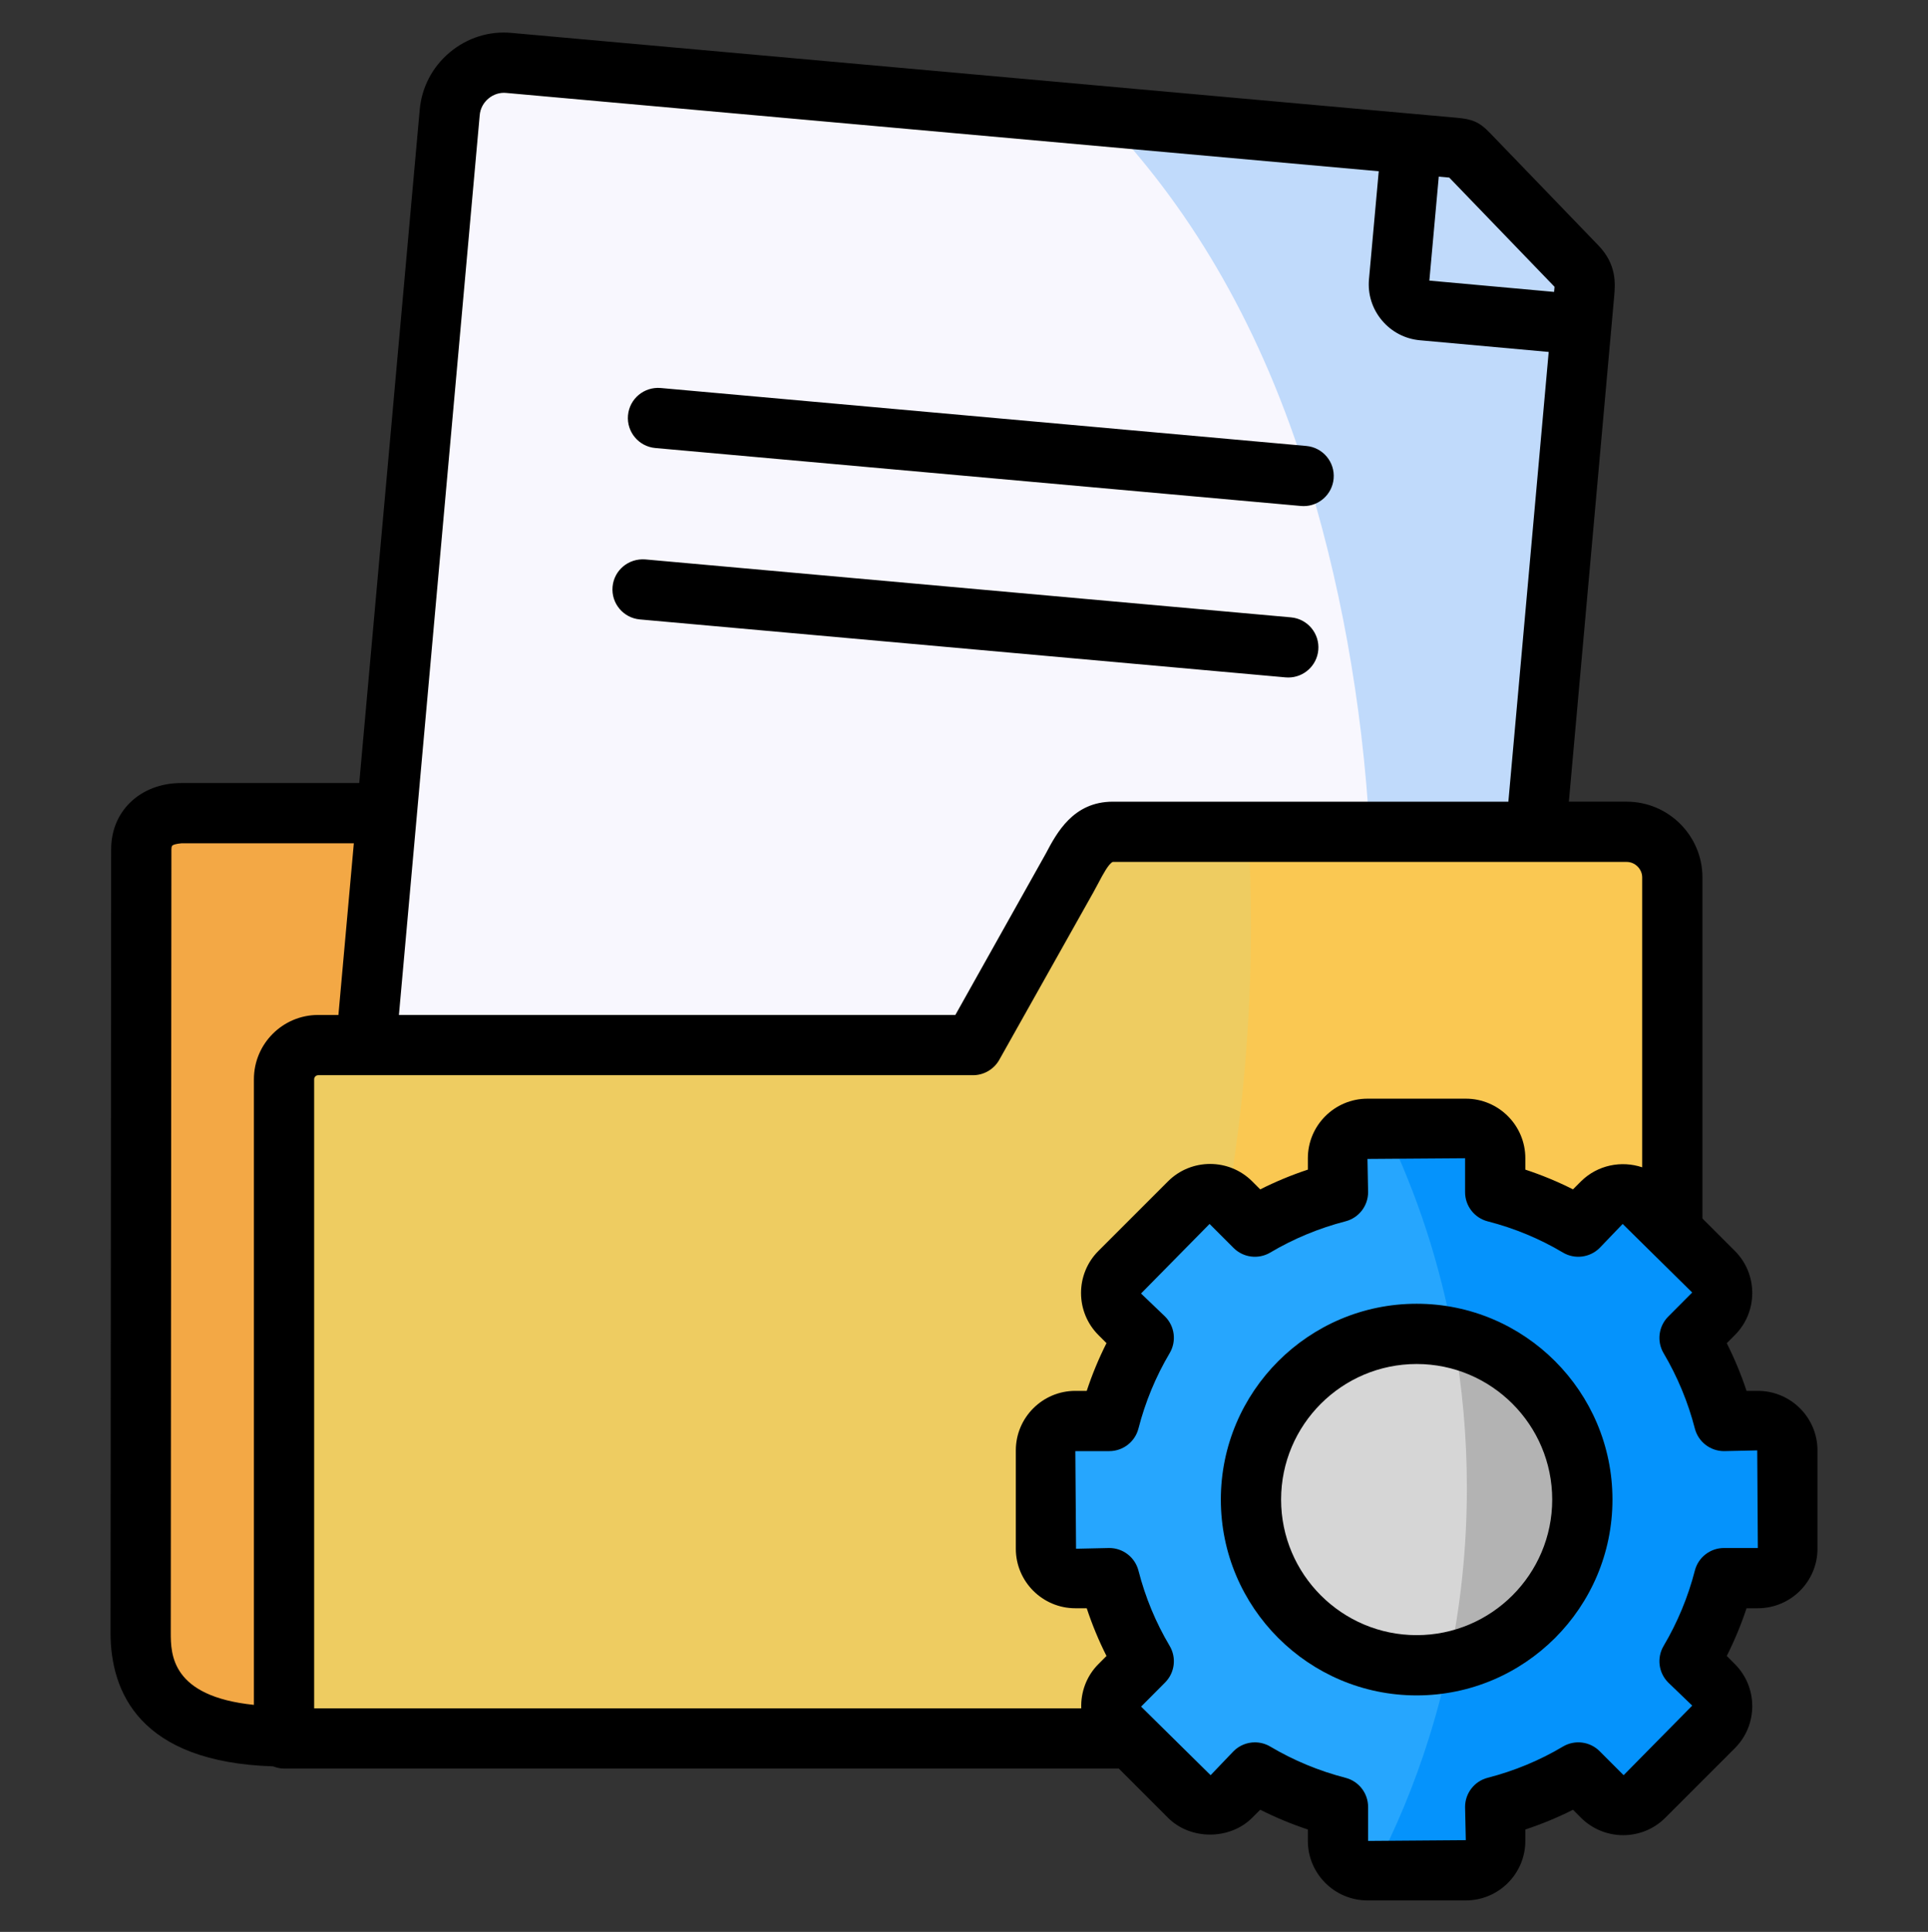
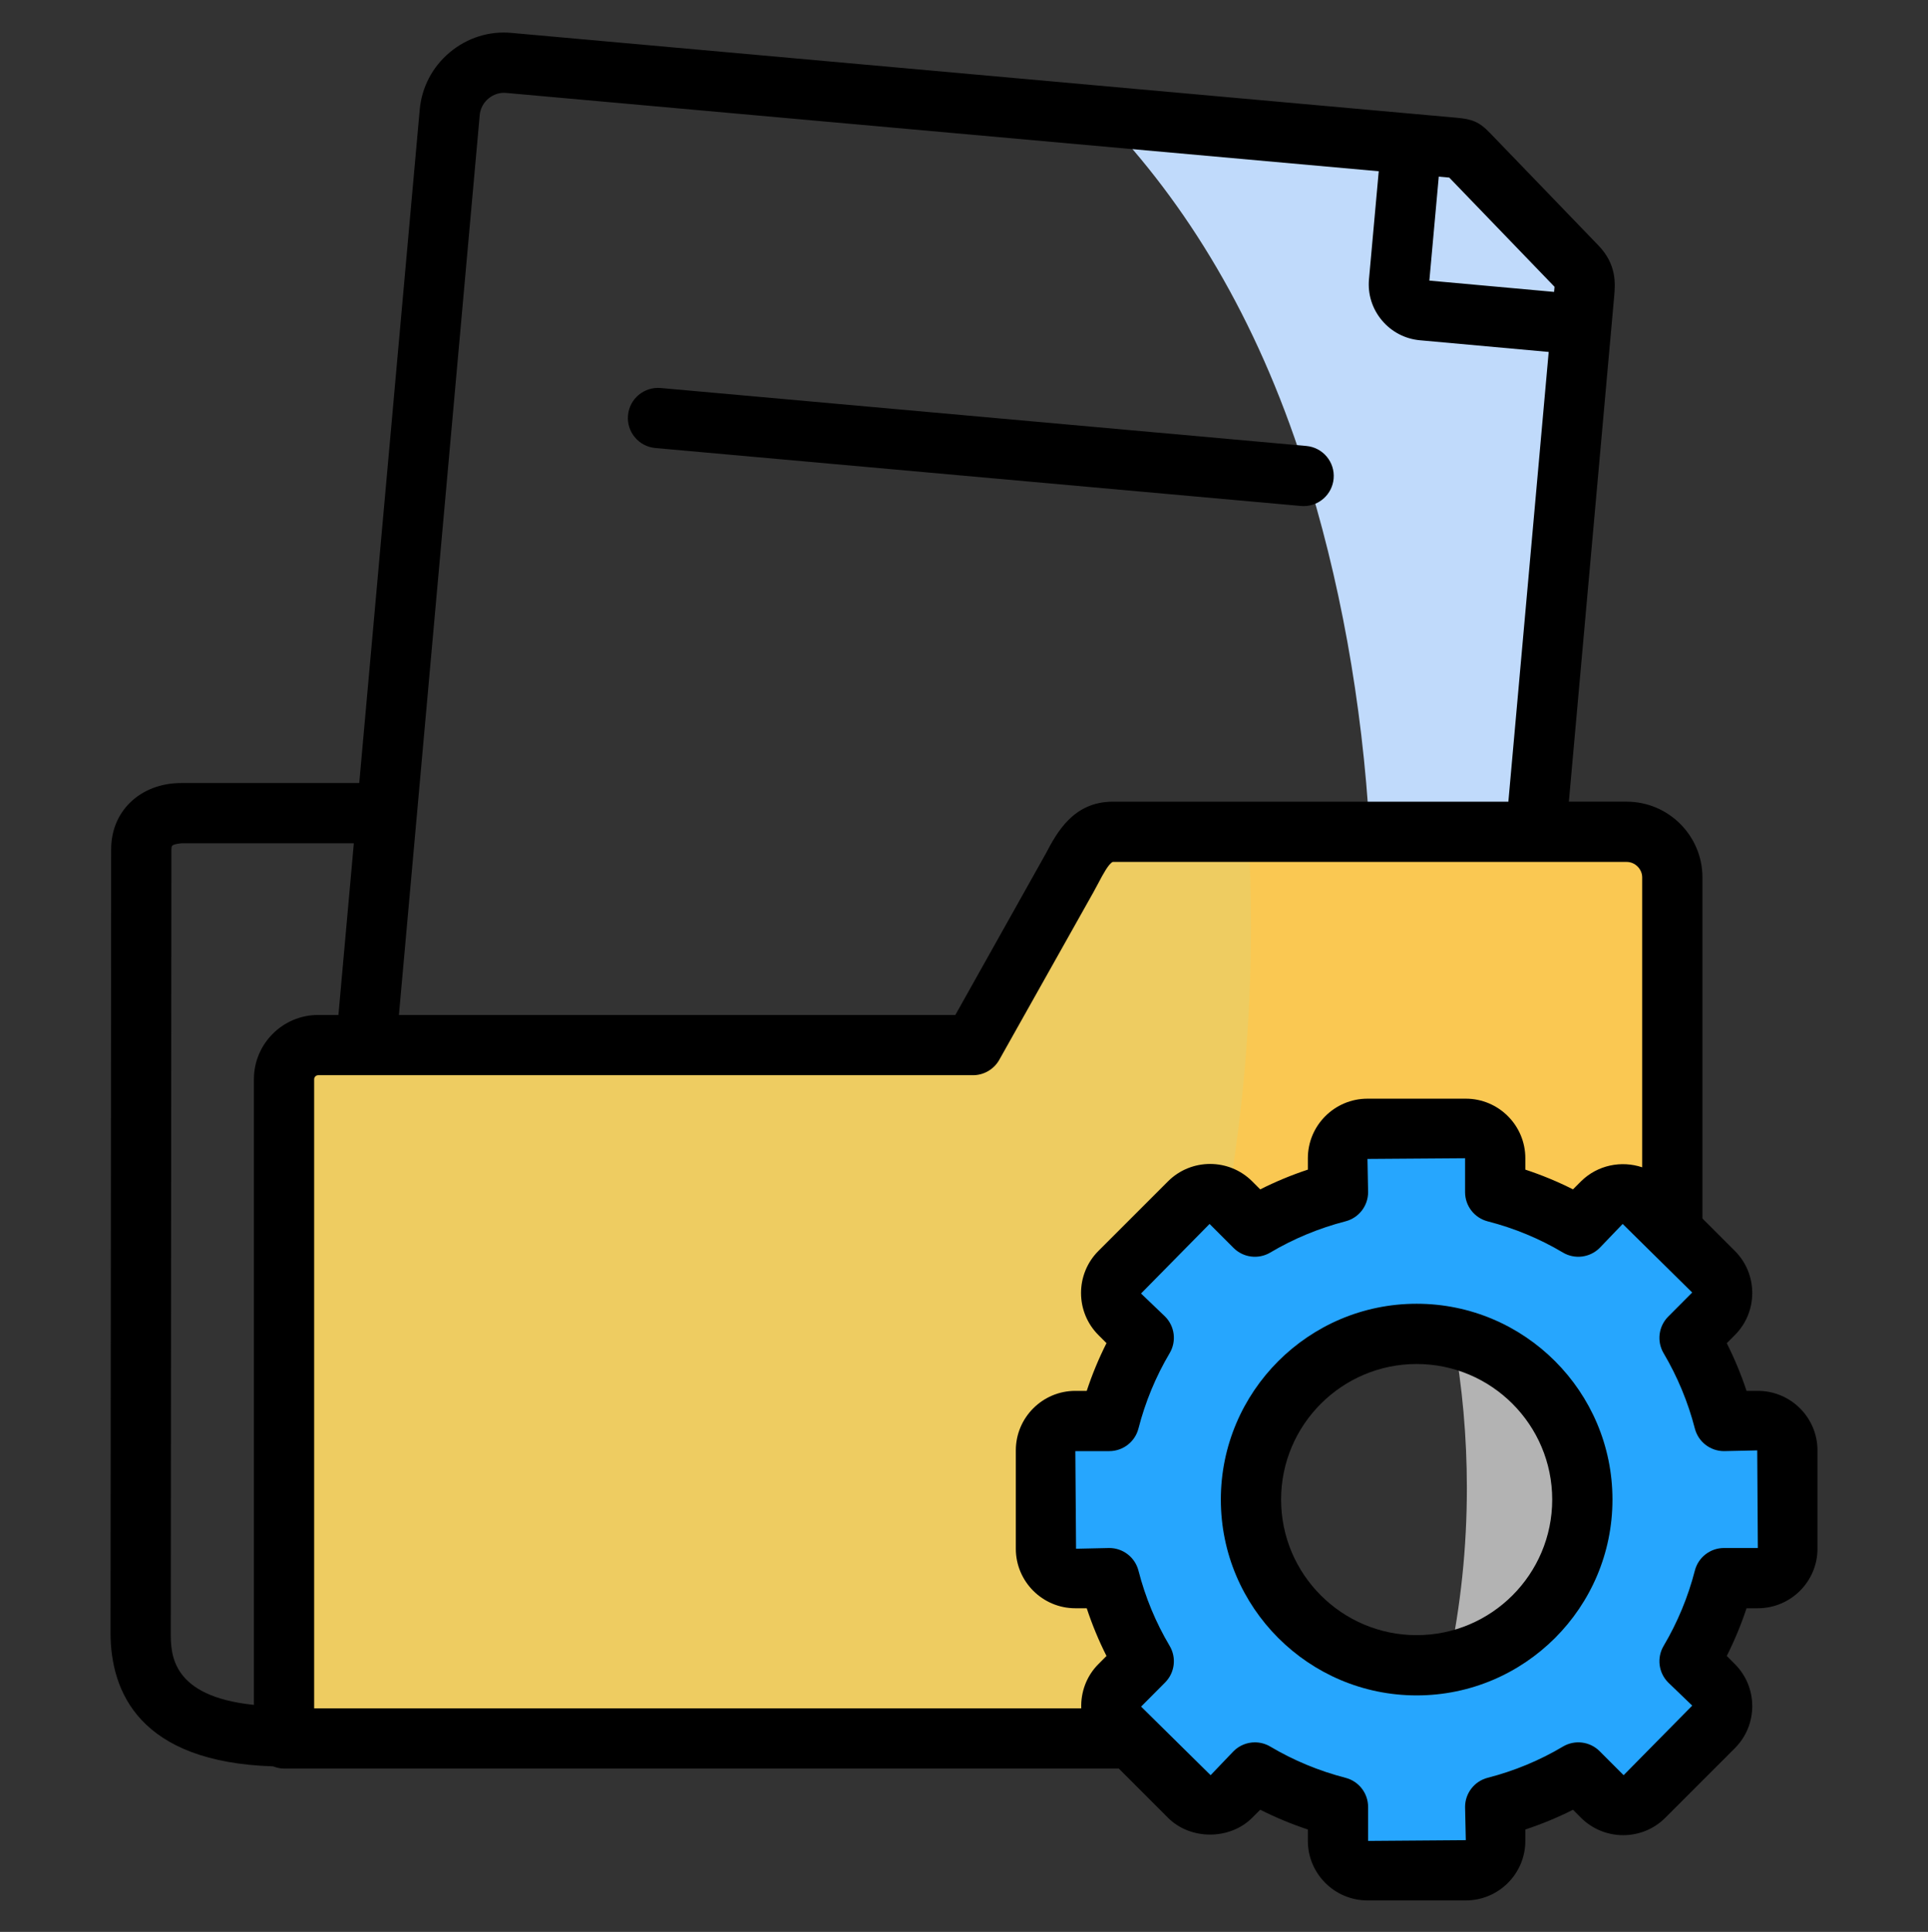
<svg xmlns="http://www.w3.org/2000/svg" width="512" height="513" viewBox="0 0 512 513" fill="none">
  <rect x="0" y="0" width="512" height="513" fill="#333333" stroke="none" />
-   <path fill-rule="evenodd" clip-rule="evenodd" d="M97.188 277.51H258.387L283.405 232.977C286.662 227.164 288.852 220.874 295.507 220.874H407.877L419.951 86.206L374.828 38.218L279.39 29.654L135.178 16.709C127.231 15.979 120.127 21.903 119.426 29.878L102.719 215.933L97.188 277.51Z" fill="#F8F7FE" />
-   <path fill-rule="evenodd" clip-rule="evenodd" d="M37.52 280.823L37.352 398.953V433.519C37.352 449.187 45.972 461.009 75.426 461.149V286.58C75.426 281.581 79.498 277.51 84.496 277.51H97.187L102.718 215.932H48.19C42.21 215.904 37.52 219.357 37.52 225.563V280.823Z" fill="#F3A845" />
  <path fill-rule="evenodd" clip-rule="evenodd" d="M75.427 461.627H300.421L297.36 458.567C294.328 455.534 294.328 450.564 297.36 447.531L303.734 441.129C299.691 434.334 296.602 426.921 294.58 419.059H285.567C281.271 419.059 277.761 415.549 277.761 411.252V385.139C277.761 380.843 281.271 377.332 285.567 377.332H294.58C296.602 369.47 299.691 362.057 303.734 355.234L297.36 348.86C294.328 345.827 294.328 340.858 297.36 337.825L315.836 319.349C318.869 316.316 323.839 316.316 326.872 319.349L333.245 325.723C340.068 321.679 347.481 318.591 355.315 316.569V307.555C355.315 303.259 358.852 299.749 363.148 299.749H389.261C393.557 299.749 397.067 303.259 397.067 307.555V316.569C404.929 318.591 412.341 321.679 419.136 325.723L425.51 319.349C428.571 316.316 433.54 316.316 436.573 319.349L444.098 326.875V320.416V286.58V232.977C444.098 226.322 438.623 220.875 431.968 220.875H407.876H295.507C288.852 220.875 286.662 227.164 283.405 232.977L258.387 277.511H97.188H84.496C79.498 277.511 75.427 281.582 75.427 286.58V461.15V461.627Z" fill="#EECC61" />
-   <path fill-rule="evenodd" clip-rule="evenodd" d="M332.206 398.195C332.206 422.484 351.889 442.195 376.205 442.195C400.493 442.195 420.204 422.483 420.204 398.195C420.204 373.906 400.493 354.194 376.205 354.194C351.889 354.195 332.206 373.906 332.206 398.195Z" fill="#D6D6D6" />
  <path fill-rule="evenodd" clip-rule="evenodd" d="M294.58 419.058C296.602 426.921 299.69 434.333 303.734 441.129L297.36 447.531C294.327 450.564 294.327 455.533 297.36 458.566L300.421 461.627L315.836 477.042C318.869 480.075 323.838 480.075 326.871 477.042L333.245 470.668C340.068 474.711 347.481 477.8 355.314 479.821V488.835C355.314 493.131 358.852 496.641 363.148 496.641H389.261C393.557 496.641 397.066 493.132 397.066 488.835V479.821C404.929 477.8 412.341 474.711 419.136 470.668L425.51 477.042C428.57 480.075 433.54 480.075 436.573 477.042L455.049 458.566C458.082 455.533 458.082 450.564 455.049 447.531L448.675 441.129C452.69 434.333 455.807 426.921 457.829 419.058H466.814C471.11 419.058 474.647 415.549 474.647 411.252V385.138C474.647 380.842 471.11 377.332 466.814 377.332H457.829C455.807 369.469 452.69 362.057 448.675 355.261L455.049 348.859C458.082 345.826 458.082 340.857 455.049 337.824L444.098 326.873L436.574 319.347C433.541 316.314 428.571 316.314 425.51 319.347L419.137 325.721C412.342 321.677 404.929 318.589 397.067 316.567V307.553C397.067 303.257 393.558 299.747 389.262 299.747H363.149C358.853 299.747 355.315 303.257 355.315 307.553V316.567C347.482 318.589 340.069 321.677 333.246 325.721L326.872 319.347C323.839 316.314 318.87 316.314 315.837 319.347L297.36 337.825C294.327 340.857 294.327 345.827 297.36 348.86L303.734 355.234C299.69 362.057 296.602 369.47 294.58 377.333H285.566C281.27 377.333 277.761 380.842 277.761 385.139V411.253C277.761 415.549 281.27 419.059 285.566 419.059L294.58 419.058ZM332.206 398.195C332.206 373.906 351.889 354.194 376.205 354.194C400.493 354.194 420.204 373.906 420.204 398.195C420.204 422.484 400.493 442.195 376.205 442.195C351.889 442.196 332.206 422.484 332.206 398.195Z" fill="#26A6FE" />
  <path fill-rule="evenodd" clip-rule="evenodd" d="M357.813 170.443C360.733 186.617 362.755 203.493 363.738 220.874H407.878L419.951 86.205L377.805 82.386C374.015 82.05 371.179 78.68 371.515 74.889L374.829 38.217L311.652 32.545L292.839 30.861C315.134 54.138 333.61 84.24 346.189 123.494C350.934 138.321 354.837 154.017 357.813 170.443Z" fill="#C0DAFB" />
  <path fill-rule="evenodd" clip-rule="evenodd" d="M331.503 220.875C331.953 229.102 332.205 237.442 332.205 245.865C332.205 271.136 330.043 295.566 326.027 318.619C326.336 318.843 326.617 319.096 326.87 319.349L333.243 325.723C340.067 321.679 347.479 318.591 355.313 316.569V307.555C355.313 303.259 358.851 299.749 363.147 299.749H389.259C393.555 299.749 397.065 303.259 397.065 307.555V316.569C404.927 318.591 412.339 321.679 419.135 325.723L425.508 319.349C428.569 316.316 433.539 316.316 436.571 319.349L444.096 326.875V320.416V286.58V232.977C444.096 226.322 438.621 220.875 431.966 220.875H407.875H331.503Z" fill="#FAC852" />
  <path fill-rule="evenodd" clip-rule="evenodd" d="M377.805 82.386L419.951 86.205L420.682 78.09C420.963 74.917 420.991 73.091 418.716 70.733L390.581 41.558C388.559 39.481 388.924 39.481 386.06 39.228L374.829 38.217L371.515 74.889C371.179 78.68 374.015 82.05 377.805 82.386Z" fill="#C0DAFB" />
  <path fill-rule="evenodd" clip-rule="evenodd" d="M389.543 395.163C389.543 411.056 387.886 426.5 384.741 441.354C404.958 437.366 420.204 419.564 420.204 398.195C420.204 377.248 405.576 359.754 386.004 355.29C388.335 368.178 389.543 381.516 389.543 395.163Z" fill="#B3B3B3" />
-   <path fill-rule="evenodd" clip-rule="evenodd" d="M386.004 355.29C405.575 359.755 420.204 377.249 420.204 398.196C420.204 419.565 404.958 437.366 384.741 441.354C383.309 448.261 381.512 455.029 379.434 461.628C375.587 473.87 370.73 485.58 364.917 496.643H389.261C393.557 496.643 397.067 493.133 397.067 488.837V479.823C404.929 477.801 412.341 474.713 419.136 470.669L425.51 477.044C428.571 480.077 433.54 480.077 436.573 477.044L455.049 458.568C458.082 455.535 458.082 450.565 455.049 447.533L448.675 441.13C452.691 434.335 455.807 426.922 457.829 419.06H466.814C471.11 419.06 474.647 415.55 474.647 411.253V385.14C474.647 380.844 471.11 377.333 466.814 377.333H457.829C455.807 369.471 452.691 362.058 448.675 355.263L455.049 348.861C458.082 345.828 458.082 340.858 455.049 337.825L444.099 326.874L436.574 319.349C433.541 316.316 428.571 316.316 425.511 319.349L419.137 325.722C412.342 321.679 404.929 318.59 397.067 316.569V307.555C397.067 303.259 393.558 299.749 389.262 299.749H367.978C376.289 316.961 382.439 335.634 386.004 355.29Z" fill="#0593FC" />
  <path d="M466.814 369.331H463.814C462.376 364.995 460.623 360.769 458.56 356.675L460.701 354.526C463.682 351.542 465.326 347.574 465.326 343.339C465.326 339.113 463.681 335.144 460.705 332.167L452.099 323.562V232.977C452.099 221.891 443.068 212.875 431.971 212.875H416.627L428.651 78.795C428.951 75.409 429.404 70.295 424.475 65.178L395.748 35.386C392.819 32.292 390.846 31.616 386.775 31.261L375.569 30.255C375.562 30.254 375.556 30.25 375.549 30.25C375.542 30.249 375.536 30.253 375.529 30.252L135.908 8.746C129.947 8.167 124.088 10.019 119.459 13.886C114.827 17.754 111.983 23.183 111.455 29.163L95.401 207.93H48.225C48.19 207.93 48.155 207.93 48.119 207.93C42.729 207.93 37.885 209.798 34.467 213.196C31.229 216.422 29.519 220.696 29.519 225.563L29.351 433.518C29.351 449.275 37.027 467.906 72.527 469.041C73.431 469.395 74.399 469.626 75.428 469.626H297.109L310.179 482.697C316.128 488.65 326.57 488.642 332.527 482.697L334.663 480.556C338.738 482.61 342.964 484.369 347.315 485.806V488.837C347.315 497.548 354.417 504.642 363.147 504.642H389.26C397.979 504.642 405.069 497.548 405.069 488.837V485.806C409.428 484.368 413.659 482.618 417.721 480.563L419.881 482.727C426.076 488.852 436.095 488.844 442.228 482.696L460.701 464.227C463.682 461.243 465.326 457.274 465.326 453.048C465.326 448.822 463.681 444.853 460.72 441.892L458.56 439.72C460.623 435.618 462.38 431.392 463.814 427.056H466.814C475.544 427.056 482.65 419.962 482.65 411.251V385.134C482.65 376.425 475.544 369.331 466.814 369.331ZM382.079 46.906L384.862 47.155L412.819 76.155C412.803 76.526 412.752 76.925 412.713 77.374L412.7 77.514L379.58 74.513L382.079 46.906ZM127.392 30.582C127.544 28.859 128.369 27.293 129.712 26.167C131.056 25.046 132.755 24.499 134.462 24.679L366.14 45.475L363.545 74.183C363.194 78.148 364.416 82.019 366.987 85.078C369.549 88.132 373.143 90.003 377.084 90.355L411.271 93.454L400.561 212.878H295.507C284.992 212.878 280.601 221.198 277.699 226.706L253.703 269.514H105.937L127.392 30.582ZM67.428 286.582V452.715C45.423 450.446 45.351 439.231 45.351 433.518L45.519 225.563C45.519 225.27 45.55 224.743 45.757 224.536C45.983 224.306 46.773 224.055 48.191 223.93H93.964L89.871 269.512H84.495C75.084 269.512 67.428 277.168 67.428 286.582ZM83.428 286.582C83.428 286.003 83.916 285.511 84.495 285.511H258.387C261.277 285.511 263.945 283.949 265.363 281.433L290.387 236.886L291.851 234.168C292.808 232.352 294.414 229.309 295.507 228.875H431.971C434.209 228.875 436.099 230.754 436.099 232.977V309.966C430.596 308.126 424.271 309.326 419.85 313.691L417.721 315.824C413.659 313.77 409.428 312.019 405.069 310.582V307.558C405.069 298.84 397.979 291.746 389.26 291.746H363.147C354.417 291.746 347.315 298.84 347.315 307.558V310.582C342.964 312.019 338.737 313.777 334.663 315.831L332.527 313.69C326.367 307.542 316.347 307.534 310.179 313.69L291.703 332.166C285.539 338.33 285.539 348.354 291.703 354.518L293.84 356.658C291.786 360.737 290.031 364.97 288.594 369.33H285.567C276.852 369.33 269.762 376.424 269.762 385.135V411.252C269.762 419.963 276.851 427.057 285.567 427.057H288.594C290.031 431.416 291.785 435.65 293.843 439.729L291.703 441.878C288.475 445.103 286.983 449.39 287.138 453.627H83.428V286.582ZM457.83 411.057C454.178 411.057 450.99 413.526 450.083 417.065C448.283 424.057 445.494 430.783 441.787 437.065C439.935 440.198 440.439 444.19 443.005 446.768L449.391 452.909L431.169 471.385L424.798 465.01C422.208 462.424 418.192 461.916 415.044 463.791C408.88 467.463 402.158 470.252 395.071 472.072C391.536 472.986 389.067 476.174 389.067 479.822L389.259 488.642L363.314 488.837V479.822C363.314 476.174 360.845 472.986 357.314 472.079C350.251 470.251 343.525 467.462 337.326 463.782C336.056 463.032 334.646 462.666 333.247 462.666C331.177 462.666 329.131 463.47 327.587 465.01L321.49 471.385L303.029 453.174L309.404 446.768C311.979 444.182 312.475 440.174 310.607 437.042C306.927 430.854 304.143 424.135 302.33 417.066C301.419 413.534 298.232 411.058 294.58 411.058L285.76 411.253L285.565 385.331H294.58C298.232 385.331 301.42 382.862 302.33 379.323C304.143 372.261 306.931 365.534 310.615 359.316C312.478 356.175 311.974 352.168 309.388 349.582L303.013 343.48L321.212 325.004L327.587 331.379C330.17 333.958 334.181 334.473 337.326 332.606C343.525 328.926 350.251 326.137 357.314 324.309C360.845 323.402 363.314 320.215 363.314 316.566L363.146 307.746L389.067 307.559V316.567C389.067 320.216 391.536 323.403 395.071 324.317C402.157 326.137 408.88 328.926 415.044 332.598C418.192 334.473 422.208 333.957 424.798 331.379L430.915 325.004L449.379 343.214L443.008 349.613C440.438 352.198 439.934 356.191 441.786 359.324C445.489 365.598 448.278 372.332 450.083 379.324C450.993 382.863 454.18 385.332 457.829 385.332L466.649 385.137L466.813 411.058L457.83 411.057Z" fill="black" />
  <path d="M376.206 346.198C347.535 346.198 324.207 369.526 324.207 398.197C324.207 426.869 347.535 450.197 376.206 450.197C404.877 450.197 428.205 426.869 428.205 398.197C428.205 369.526 404.877 346.198 376.206 346.198ZM376.206 434.197C356.355 434.197 340.207 418.049 340.207 398.198C340.207 378.347 356.355 362.199 376.206 362.199C396.057 362.199 412.205 378.347 412.205 398.198C412.205 418.049 396.057 434.197 376.206 434.197Z" fill="black" />
  <path d="M346.198 134.389C345.96 134.389 345.718 134.377 345.476 134.357L174.025 118.967C169.622 118.573 166.377 114.682 166.771 110.284C167.166 105.885 171.041 102.655 175.454 103.03L346.906 118.421C351.308 118.815 354.554 122.705 354.159 127.104C353.784 131.26 350.296 134.389 346.198 134.389Z" fill="black" />
-   <path d="M342.124 179.903C341.886 179.903 341.643 179.891 341.402 179.872L169.927 164.485C165.525 164.091 162.279 160.204 162.674 155.802C163.072 151.404 166.92 148.217 171.357 148.549L342.831 163.935C347.234 164.329 350.479 168.217 350.085 172.618C349.71 176.774 346.222 179.903 342.124 179.903Z" fill="black" />
</svg>